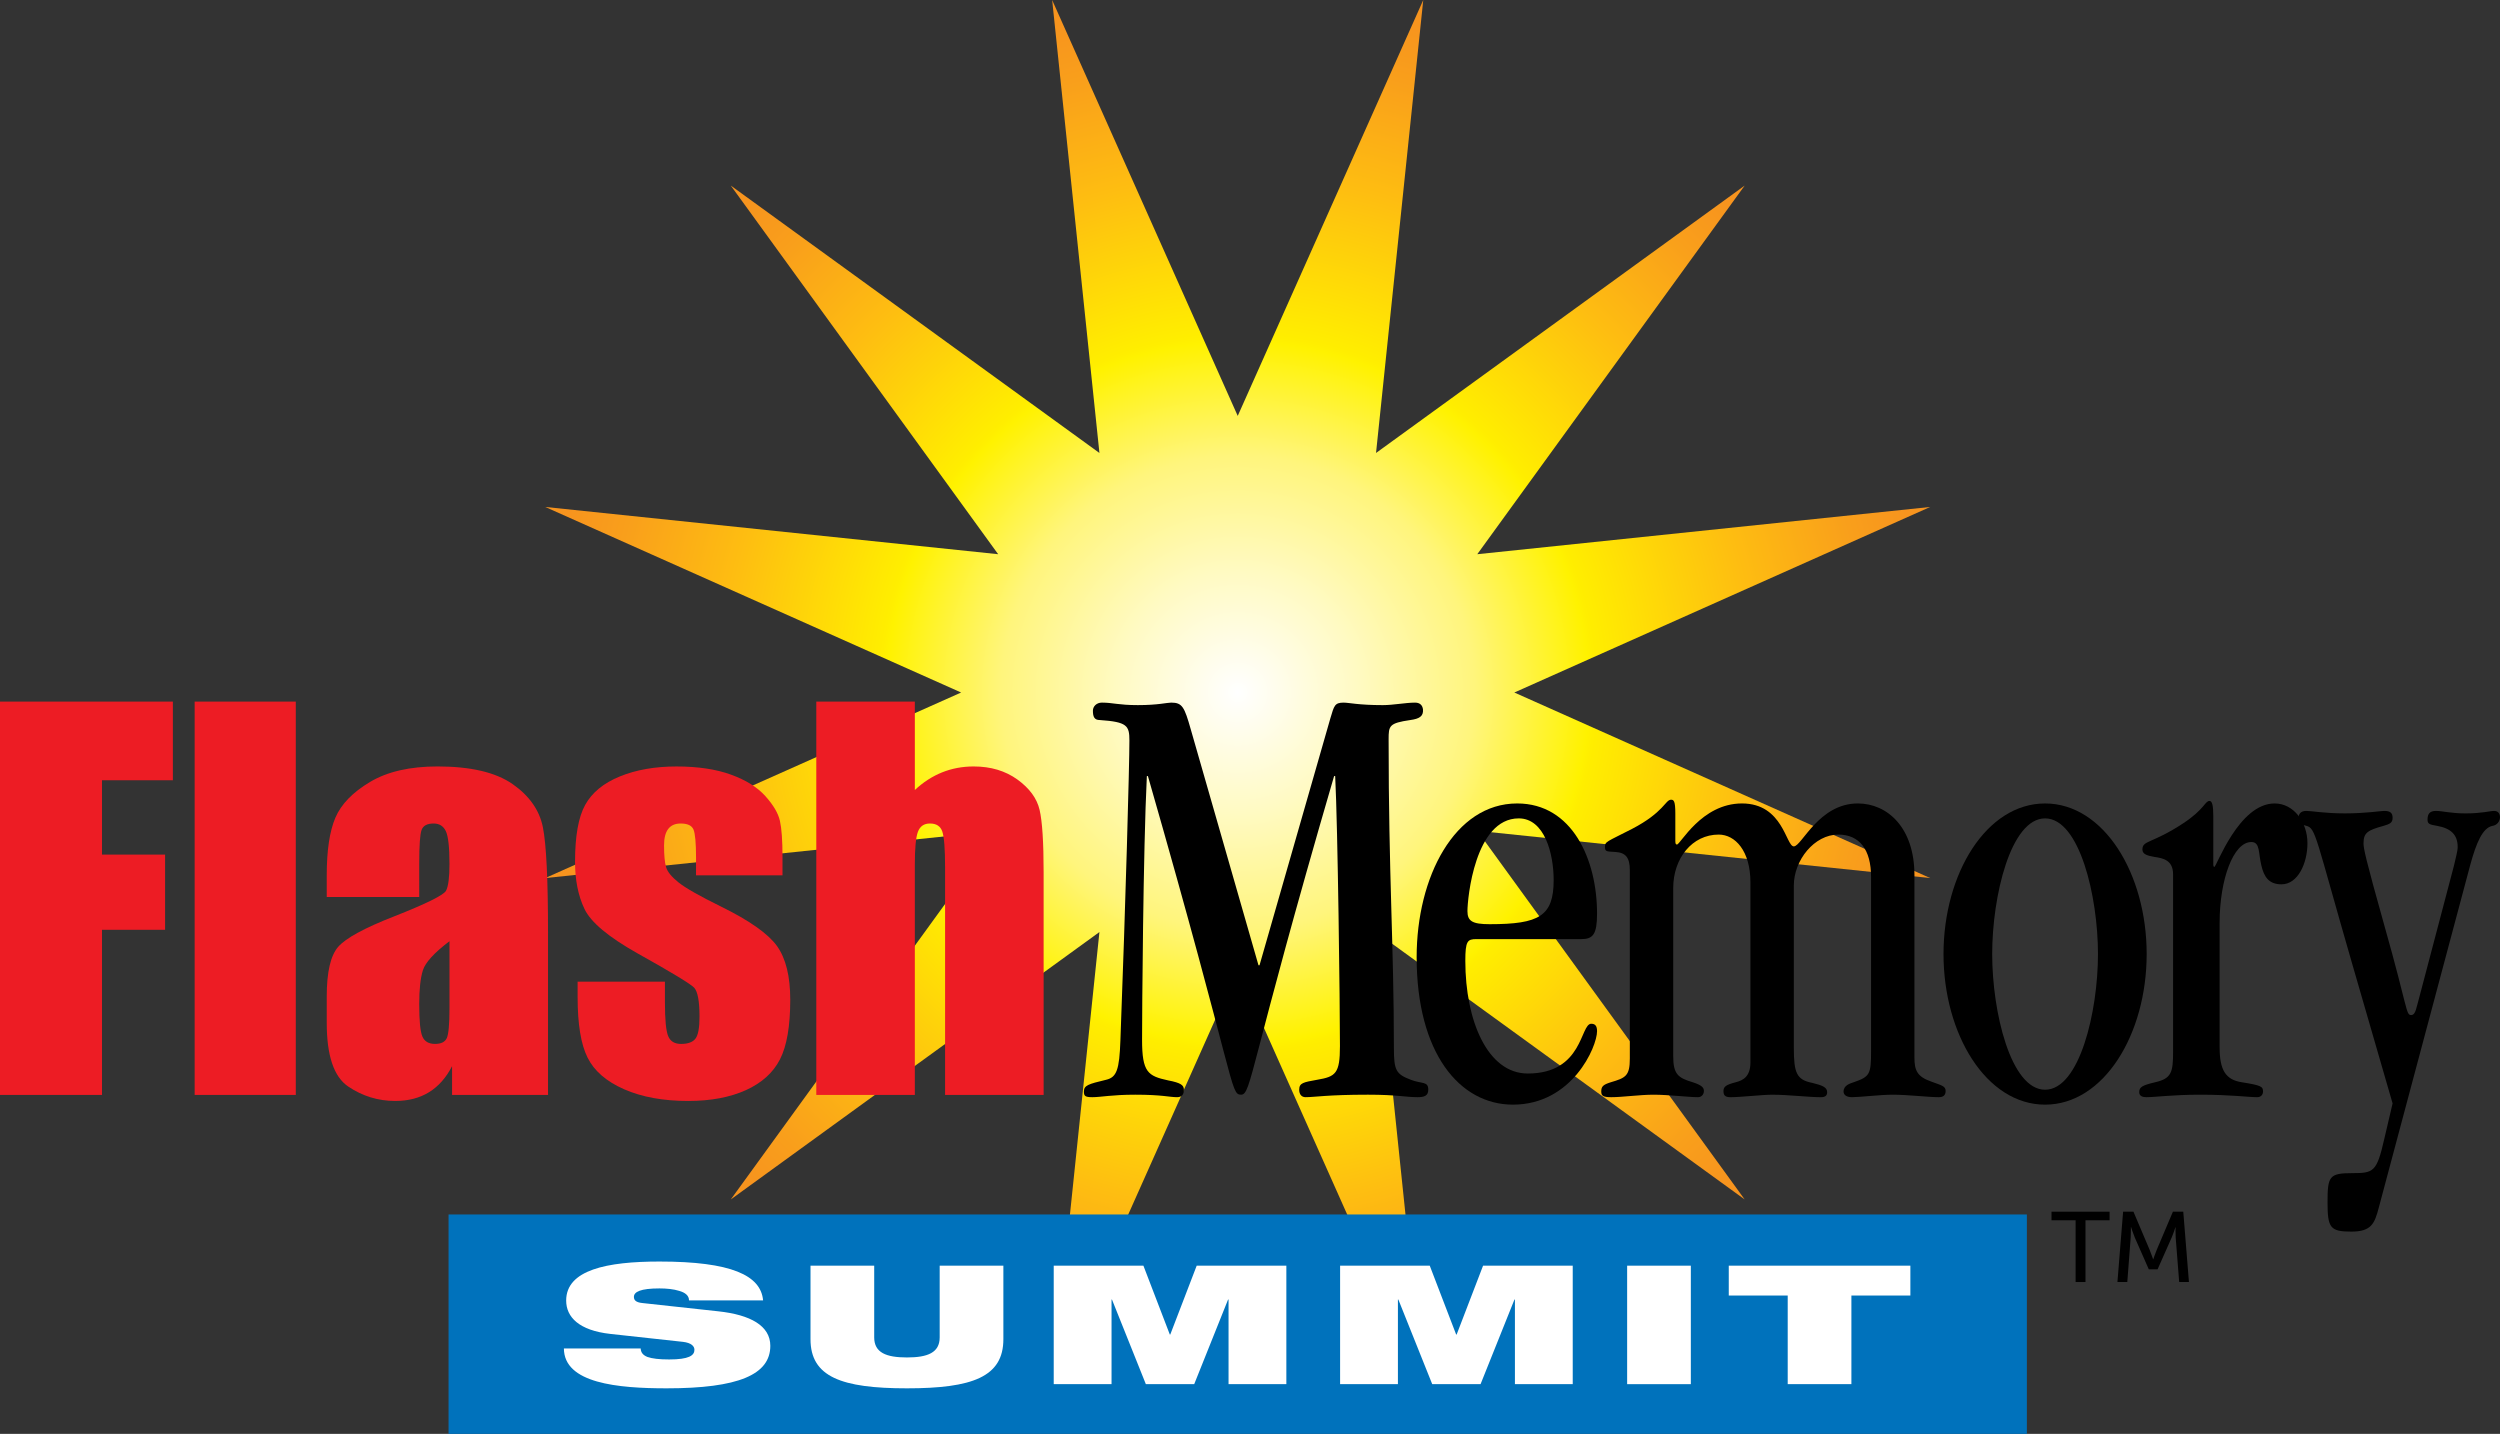
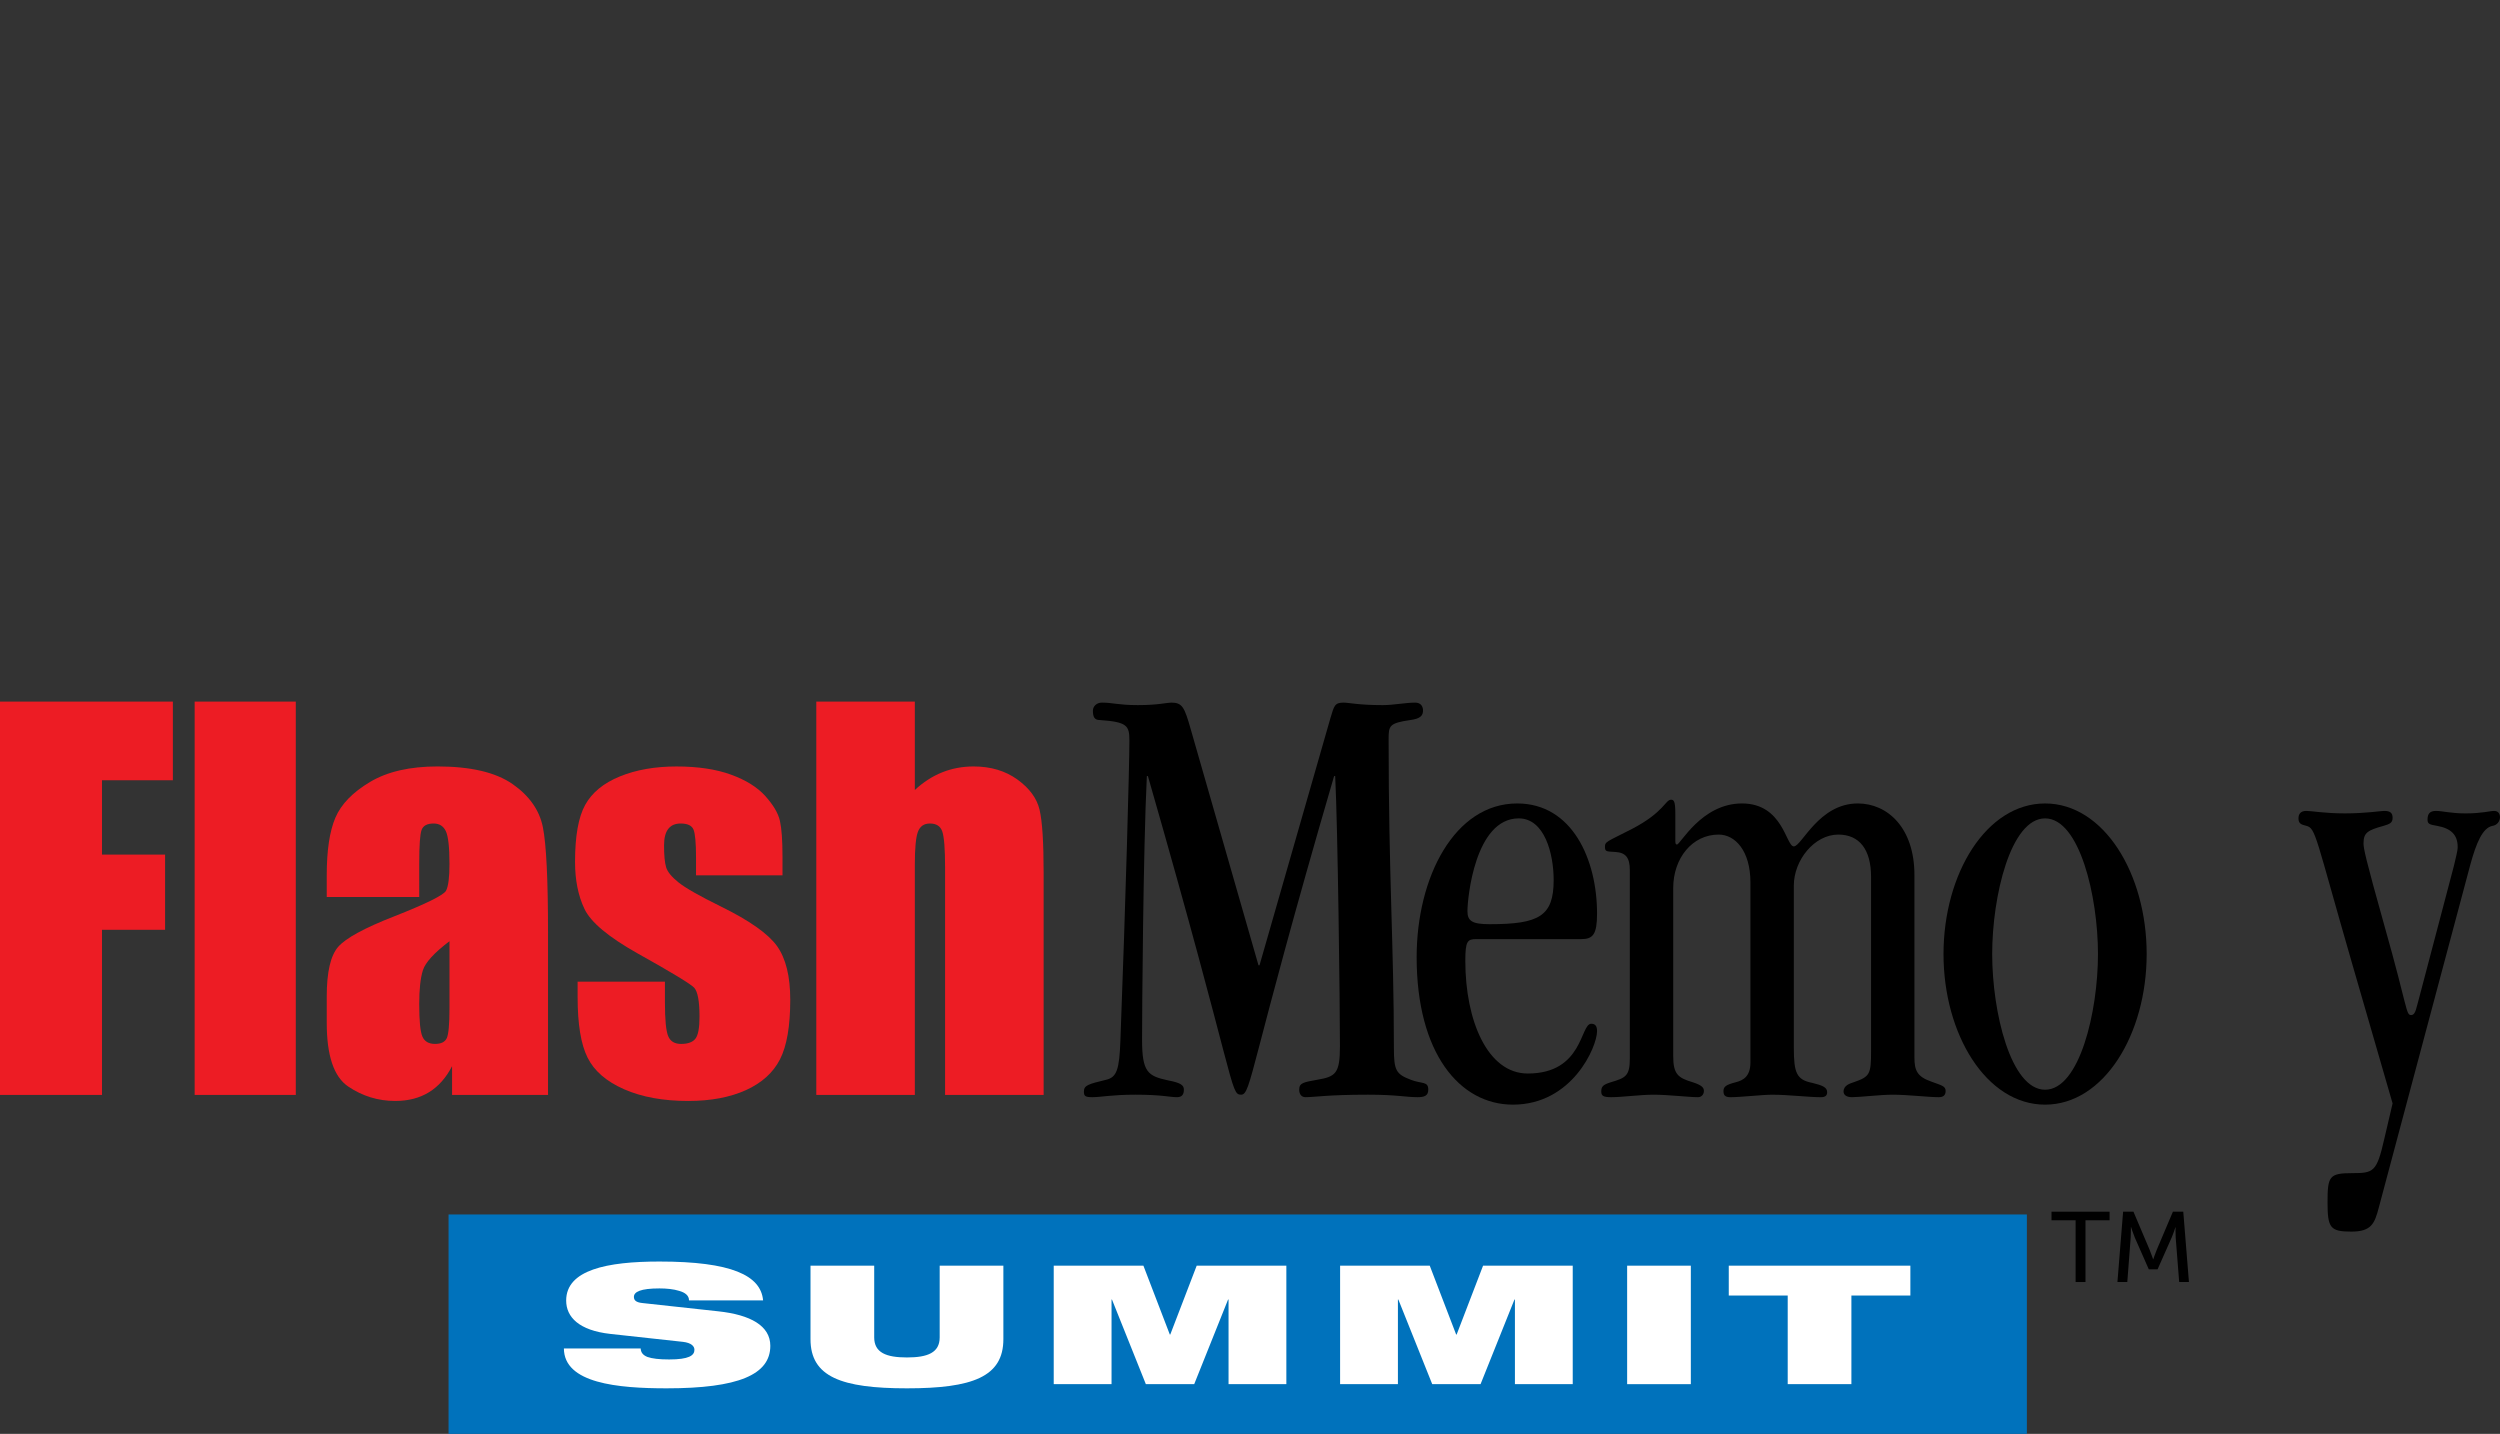
<svg xmlns="http://www.w3.org/2000/svg" version="1.1" id="Layer_1" x="0px" y="0px" width="271.15px" height="155.515px" viewBox="0 0 271.15 155.515" enable-background="new 0 0 271.15 155.515" xml:space="preserve">
  <rect x="0" y="0" width="271.15" height="155.515" fill="#333333" stroke="none" />
  <radialGradient id="SVGID_1_" cx="134.242" cy="75.11" r="75.11" gradientUnits="userSpaceOnUse">
    <stop offset="0" style="stop-color:#FFFFFF" />
    <stop offset="0.057" style="stop-color:#FFFDEC" />
    <stop offset="0.175" style="stop-color:#FFFAC2" />
    <stop offset="0.342" style="stop-color:#FFF57C" />
    <stop offset="0.507" style="stop-color:#FFF200" />
    <stop offset="0.516" style="stop-color:#FFEE00" />
    <stop offset="0.747" style="stop-color:#FEBD11" />
    <stop offset="0.914" style="stop-color:#F99F1B" />
    <stop offset="1" style="stop-color:#F7941E" />
  </radialGradient>
-   <polygon fill="url(#SVGID_1_)" points="134.244,45.11 154.367,0 149.244,49.13 189.229,20.126 160.225,60.11 209.352,54.984   164.244,75.11 209.352,95.235 160.225,90.109 189.229,130.094 149.244,101.09 154.367,150.22 134.244,105.109 114.117,150.22   119.244,101.09 79.26,130.094 108.26,90.109 59.133,95.235 104.244,75.11 59.133,54.984 108.26,60.11 79.26,20.126 119.244,49.13   114.117,0 " />
  <g>
    <path fill="#ED1C24" d="M0,76.099h18.75v8.531h-7.688v8.062h6.844v8.156h-6.844v17.906H0V76.099z" />
    <path fill="#ED1C24" d="M32.082,76.099v42.656H21.113V76.099H32.082z" />
    <path fill="#ED1C24" d="M45.469,97.286H35.438v-2.344c0-2.7,0.311-4.783,0.934-6.248c0.625-1.465,1.875-2.759,3.755-3.879   c1.88-1.123,4.322-1.686,7.324-1.686c3.6,0,6.314,0.638,8.14,1.91c1.827,1.275,2.924,2.841,3.293,4.697   c0.369,1.854,0.555,5.672,0.555,11.456v17.562H49.031v-3.117c-0.648,1.259-1.485,2.201-2.507,2.829   c-1.024,0.628-2.244,0.944-3.661,0.944c-1.854,0-3.557-0.524-5.104-1.572s-2.321-3.345-2.321-6.889v-2.88   c0-2.625,0.41-4.411,1.232-5.365c0.824-0.951,2.863-2.062,6.118-3.33c3.484-1.374,5.348-2.3,5.594-2.775   c0.245-0.474,0.368-1.437,0.368-2.893c0-1.823-0.134-3.009-0.397-3.562c-0.265-0.551-0.704-0.827-1.319-0.827   c-0.702,0-1.14,0.232-1.308,0.696c-0.173,0.467-0.257,1.671-0.257,3.616V97.286z M48.75,102.084   c-1.658,1.256-2.619,2.309-2.884,3.157c-0.267,0.849-0.397,2.069-0.397,3.658c0,1.823,0.113,2.998,0.346,3.527   c0.23,0.532,0.688,0.797,1.372,0.797c0.649,0,1.072-0.206,1.27-0.623c0.195-0.415,0.294-1.507,0.294-3.274V102.084z" />
    <path fill="#ED1C24" d="M84.867,94.942h-9.375v-1.9c0-1.622-0.094-2.646-0.279-3.077c-0.187-0.432-0.647-0.647-1.39-0.647   c-0.602,0-1.05,0.199-1.352,0.596c-0.3,0.394-0.448,0.989-0.448,1.781c0,1.073,0.072,1.86,0.223,2.362   c0.148,0.499,0.597,1.05,1.343,1.647c0.745,0.601,2.277,1.472,4.594,2.613c3.088,1.517,5.114,2.941,6.081,4.277   c0.963,1.339,1.447,3.281,1.447,5.834c0,2.853-0.369,5.004-1.107,6.457c-0.738,1.45-1.973,2.568-3.703,3.352   c-1.732,0.78-3.818,1.174-6.261,1.174c-2.707,0-5.02-0.424-6.945-1.268s-3.246-1.987-3.967-3.432   c-0.721-1.443-1.079-3.626-1.079-6.548v-1.69h9.469v2.225c0,1.887,0.117,3.112,0.352,3.68c0.234,0.564,0.698,0.846,1.394,0.846   c0.746,0,1.267-0.189,1.562-0.567c0.294-0.377,0.443-1.174,0.443-2.388c0-1.674-0.193-2.719-0.579-3.144   c-0.404-0.422-2.466-1.671-6.184-3.747c-3.125-1.761-5.027-3.356-5.712-4.791s-1.025-3.138-1.025-5.109   c0-2.798,0.366-4.86,1.104-6.189s1.986-2.354,3.75-3.075s3.812-1.083,6.146-1.083c2.315,0,4.284,0.293,5.907,0.884   c1.623,0.588,2.869,1.366,3.737,2.332c0.868,0.968,1.395,1.863,1.578,2.69c0.186,0.825,0.278,2.119,0.278,3.877V94.942z" />
    <path fill="#ED1C24" d="M99.223,76.099v9.584c0.914-0.851,1.9-1.488,2.965-1.915c1.062-0.424,2.199-0.638,3.412-0.638   c1.861,0,3.445,0.474,4.756,1.423c1.309,0.949,2.109,2.044,2.398,3.283c0.291,1.24,0.438,3.504,0.438,6.79v24.129h-10.688V94.117   c0-2.039-0.104-3.349-0.303-3.93c-0.199-0.579-0.645-0.87-1.338-0.87c-0.645,0-1.078,0.298-1.305,0.896   c-0.225,0.598-0.336,1.786-0.336,3.562v24.979H88.535V76.099H99.223z" />
  </g>
  <rect x="48.651" y="131.721" fill="#0072BC" width="171.183" height="23.794" />
  <g>
    <path fill="#FFFFFF" d="M66.182,144.675c-3.38-0.38-4.775-1.819-4.775-3.619c0-3.33,4.432-4.23,10.115-4.23   c7.791,0,10.998,1.495,11.242,4.212H74.73c0-0.522-0.416-0.844-1.054-1.026c-0.614-0.197-1.396-0.27-2.155-0.27   c-2.059,0-2.768,0.377-2.768,0.916c0,0.361,0.219,0.596,0.904,0.668l8.256,0.9c3.479,0.377,5.635,1.565,5.635,3.745   c0,3.131-3.479,4.607-11.244,4.607c-5.314,0-11.121-0.541-11.145-4.321h8.328c0.023,0.434,0.245,0.722,0.733,0.919   c0.515,0.18,1.275,0.271,2.353,0.271c2.156,0,2.744-0.434,2.744-1.048c0-0.377-0.318-0.755-1.25-0.862L66.182,144.675z" />
    <path fill="#FFFFFF" d="M87.908,137.275h6.908v7.776c0,1.657,1.297,2.178,3.551,2.178c2.253,0,3.551-0.521,3.551-2.178v-7.776   h6.908v7.974c0,4.087-3.355,5.329-10.459,5.329c-7.103,0-10.459-1.242-10.459-5.329V137.275z" />
    <path fill="#FFFFFF" d="M114.287,137.275h9.727l2.865,7.47h0.047l2.867-7.47h9.725v12.851h-6.27v-9.178h-0.051l-3.674,9.178h-5.244   l-3.674-9.178h-0.047v9.178h-6.271V137.275z" />
    <path fill="#FFFFFF" d="M145.348,137.275h9.723l2.865,7.47h0.051l2.867-7.47h9.725v12.851h-6.27v-9.178h-0.051l-3.676,9.178h-5.242   l-3.674-9.178h-0.047v9.178h-6.271V137.275z" />
    <path fill="#FFFFFF" d="M176.48,137.275h6.908v12.851h-6.908V137.275z" />
    <path fill="#FFFFFF" d="M193.895,140.515h-6.393v-3.239h19.697v3.239h-6.396v9.611h-6.908V140.515z" />
  </g>
  <g>
    <path d="M144.296,77.894c0.402-1.35,0.461-1.688,1.435-1.688c0.574,0,1.608,0.271,4.247,0.271c1.147,0,2.467-0.271,3.499-0.271   c0.519,0,0.804,0.271,0.861,0.743c0.058,0.743-0.4,1.013-1.377,1.146c-2.294,0.338-2.352,0.609-2.352,2.093   c0,14.782,0.573,22.343,0.573,33.48c0,2.431,0.229,2.834,1.836,3.443c1.203,0.471,1.893,0.134,1.893,1.078   c0,0.675-0.458,0.811-1.147,0.811c-1.319,0-2.238-0.27-5.393-0.27c-4.36,0-5.795,0.27-6.771,0.27c-0.458,0-0.688-0.337-0.688-0.811   c0-0.741,0.459-0.809,1.951-1.078c2.007-0.34,2.467-0.678,2.467-3.645c0-4.456-0.229-23.628-0.516-29.297h-0.116   c-9.238,31.659-8.949,34.561-10.097,34.561c-1.206,0-0.517-1.214-10.1-34.561h-0.113c-0.402,8.1-0.519,25.783-0.519,28.619   c0,3.511,0.632,3.914,2.812,4.388c1.435,0.271,1.722,0.541,1.722,1.013c0,0.474-0.172,0.811-0.745,0.811   c-0.804,0-1.606-0.27-4.534-0.27c-2.524,0-3.729,0.27-4.646,0.27c-0.804,0-0.917-0.136-0.917-0.609   c0-0.673,0.458-0.809,2.409-1.279c1.146-0.27,1.435-1.081,1.549-4.254c0.573-15.188,0.976-29.904,0.976-32.534   c0-1.619-0.23-2.024-3.214-2.229c-0.574,0-0.745-0.337-0.745-1.012c0-0.473,0.4-0.878,0.975-0.878c1.205,0,1.779,0.271,3.901,0.271   c2.181,0,3.156-0.271,3.615-0.271c1.205,0,1.435,0.473,2.124,2.902l7.343,25.582h0.114L144.296,77.894z" />
    <path d="M160.132,101.856c-0.974,0-1.203,0.202-1.203,2.362c0,6.48,2.409,12.216,6.77,12.216c6.023,0,5.679-5.397,6.885-5.397   c0.458,0,0.632,0.27,0.632,0.809c0,1.688-2.696,7.964-9.123,7.964c-5.795,0-10.444-5.602-10.444-15.996   c0-8.707,4.133-16.671,10.902-16.671c5.969,0,8.665,6.072,8.665,11.946c0,2.294-0.461,2.768-1.722,2.768H160.132z M164.722,88.762   c-4.761,0-5.563,8.707-5.563,10.058c0,1.078,0.516,1.418,2.409,1.418c5.392,0,6.942-0.879,6.942-4.793   C168.51,92.608,167.533,88.762,164.722,88.762z" />
    <path d="M181.477,114.546c0,1.957,0.516,2.362,2.122,2.836c1.032,0.337,1.205,0.606,1.205,0.944c0,0.405-0.289,0.675-0.632,0.675   c-1.032,0-3.212-0.27-4.82-0.27c-1.49,0-3.384,0.27-4.589,0.27c-0.861,0-1.09-0.136-1.09-0.609c0-0.539,0.171-0.74,1.032-1.01   c1.605-0.474,2.066-0.678,2.066-2.566V94.363c0-1.35-0.461-1.889-1.551-1.957c-0.916-0.067-1.147,0-1.147-0.541   c0-0.607,0.173-0.539,2.927-1.957c3.5-1.823,3.615-3.171,4.245-3.171c0.289,0,0.46,0.134,0.46,1.483v2.97   c0,0.337,0.056,0.405,0.172,0.405c0.345,0.068,2.638-4.453,7.056-4.453c4.477,0,4.763,4.657,5.624,4.657   c0.86,0,2.696-4.657,6.942-4.657c3.215,0,6.14,2.63,6.14,7.76v19.779c0,1.418,0.287,2.091,1.836,2.632   c1.09,0.405,1.548,0.474,1.548,1.013s-0.343,0.675-0.745,0.675c-1.146,0-3.328-0.27-4.992-0.27c-1.377,0-3.557,0.27-4.418,0.27   c-0.63,0-0.916-0.27-0.916-0.609c0-0.673,0.688-0.874,1.09-1.01c1.777-0.609,1.893-0.879,1.893-3.375v-18.9   c0-2.97-1.263-4.589-3.557-4.589c-2.583,0-4.82,2.766-4.82,5.533v17.551c0,2.768,0.287,3.511,2.009,3.848   c1.09,0.27,1.605,0.472,1.605,1.011c0,0.34-0.171,0.541-0.688,0.541c-1.32,0-3.501-0.27-5.278-0.27c-1.09,0-3.386,0.27-4.533,0.27   c-0.63,0-0.745-0.27-0.745-0.675c0-0.474,0.286-0.675,1.318-0.944c0.804-0.204,1.606-0.609,1.606-2.161V95.714   c0-3.443-1.664-5.196-3.441-5.196c-2.869,0-4.934,2.562-4.934,5.803V114.546z" />
    <path d="M221.809,119.81c-6.368,0-11.016-7.626-11.016-16.333c0-8.71,4.647-16.334,11.016-16.334   c6.369,0,11.019,7.624,11.019,16.334C232.827,112.184,228.178,119.81,221.809,119.81z M227.546,103.477   c0-6.277-2.007-14.715-5.737-14.715c-3.729,0-5.736,8.438-5.736,14.715c0,6.276,2.008,14.714,5.736,14.714   C225.539,118.19,227.546,109.753,227.546,103.477z" />
-     <path d="M240.741,113.602c0,2.43,0.632,3.511,2.411,3.78c2.122,0.337,2.296,0.471,2.296,1.01c0,0.272-0.174,0.609-0.632,0.609   c-0.977,0-2.812-0.27-6.197-0.27c-2.983,0-4.818,0.27-5.851,0.27c-0.402,0-0.747-0.136-0.747-0.541   c0-0.539,0.287-0.741,1.722-1.078c1.779-0.405,1.95-1.081,1.95-3.308V94.835c0-1.552-1.09-1.756-2.008-1.89   c-0.746-0.136-1.319-0.27-1.319-0.809c0-1.015,1.032-0.609,4.418-2.836c2.352-1.554,2.352-2.43,2.867-2.43   c0.289,0,0.402,0.541,0.402,1.619v5.267c0,0.201,0.058,0.27,0.116,0.27c0.229,0,2.638-6.884,6.54-6.884   c2.066,0,3.557,2.022,3.557,4.317c0,2.161-1.032,4.455-2.812,4.455c-1.377,0-1.894-0.809-2.181-2.022   c-0.345-1.353-0.115-2.566-1.09-2.566c-1.95,0-3.443,4.05-3.443,8.775V113.602z" />
    <path d="M255.085,104.421c-3.958-13.702-3.902-14.581-4.935-14.851c-0.516-0.136-0.858-0.201-0.858-0.809   c0-0.473,0.229-0.811,0.858-0.811c0.574,0,1.951,0.27,4.189,0.27c2.237,0,3.901-0.27,4.246-0.27c0.632,0,0.917,0.201,0.917,0.743   c0,0.539-0.285,0.675-0.975,0.876c-1.722,0.474-2.18,0.743-2.18,1.89c0,0.541,0.171,1.485,2.295,9.047   c2.523,8.908,2.294,9.586,2.868,9.586c0.516,0,0.573-0.879,0.86-1.826l3.786-14.374c0.174-0.813,0.403-1.554,0.403-2.027   c0-1.348-0.746-2.025-2.238-2.295c-0.803-0.136-1.032-0.201-1.032-0.675c0-0.675,0.287-0.944,0.919-0.944   c0.688,0,1.605,0.27,3.212,0.27c1.777,0,2.639-0.27,3.097-0.27c0.46,0,0.632,0.338,0.632,0.675c0,0.474-0.343,0.877-0.803,0.944   c-1.091,0.202-1.778,1.89-2.409,4.187l-9.926,37.192c-0.459,1.756-0.804,2.63-2.983,2.63c-2.296,0-2.583-0.403-2.583-3.171   c0-2.834,0.174-3.171,2.696-3.171c2.296,0,2.641-0.136,3.443-3.645l0.917-3.917L255.085,104.421z" />
  </g>
  <g>
    <path d="M225.12,132.35h-2.614v-0.93h6.299v0.93h-2.614v6.697h-1.07V132.35z" />
    <path d="M230.272,131.42h1.122l1.751,4.127c0.172,0.421,0.379,1.026,0.379,1.026h0.021c0,0,0.205-0.605,0.379-1.026l1.749-4.127   h1.124l0.615,7.627h-1.058l-0.379-4.808c-0.033-0.464-0.011-1.123-0.011-1.123h-0.022c0,0-0.226,0.702-0.41,1.123l-1.523,3.436   h-0.95l-1.513-3.436c-0.172-0.41-0.41-1.145-0.41-1.145h-0.021c0,0,0.011,0.681-0.021,1.145l-0.367,4.808h-1.07L230.272,131.42z" />
  </g>
</svg>